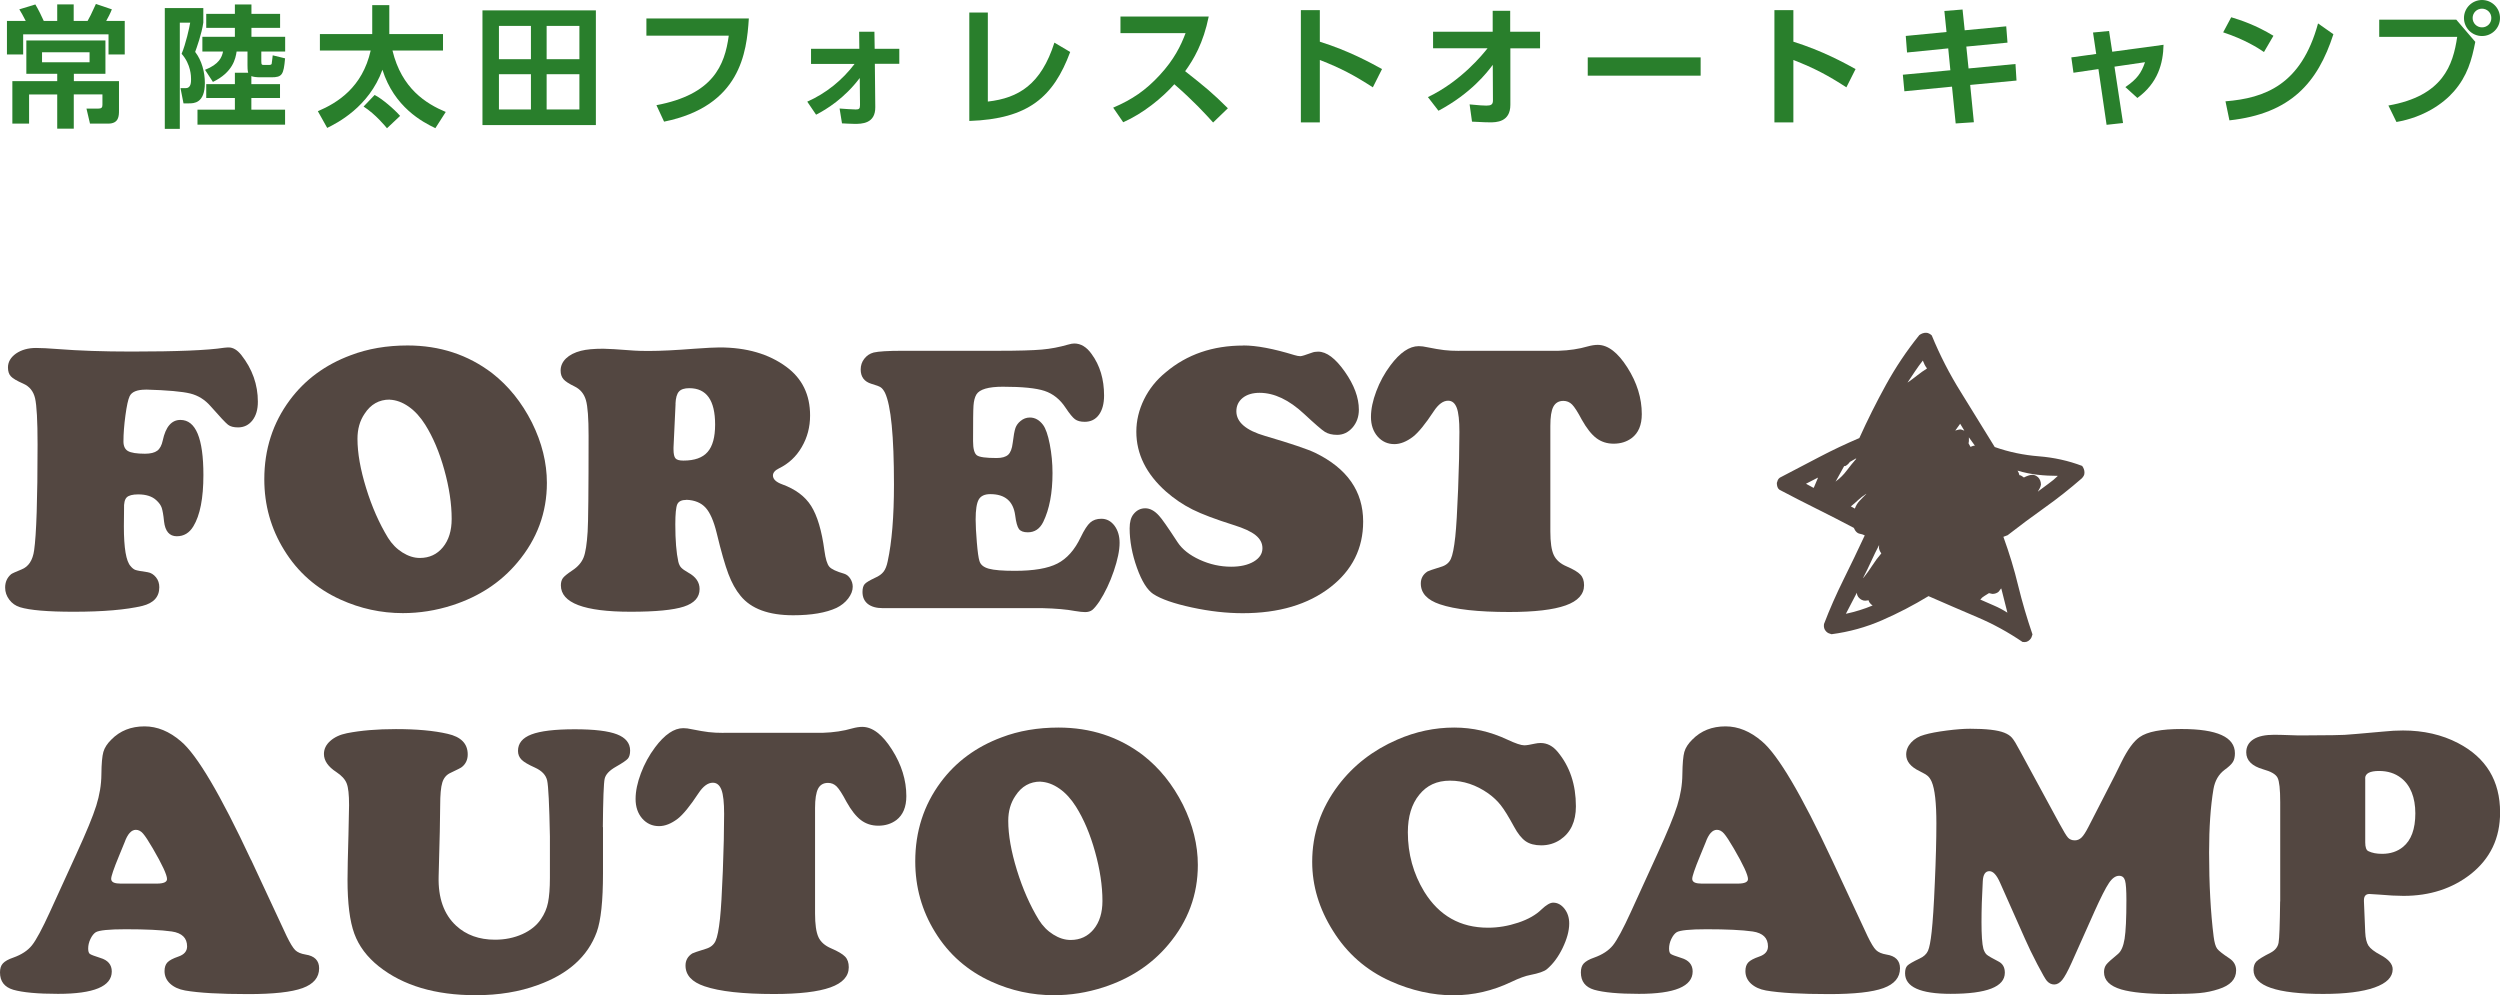
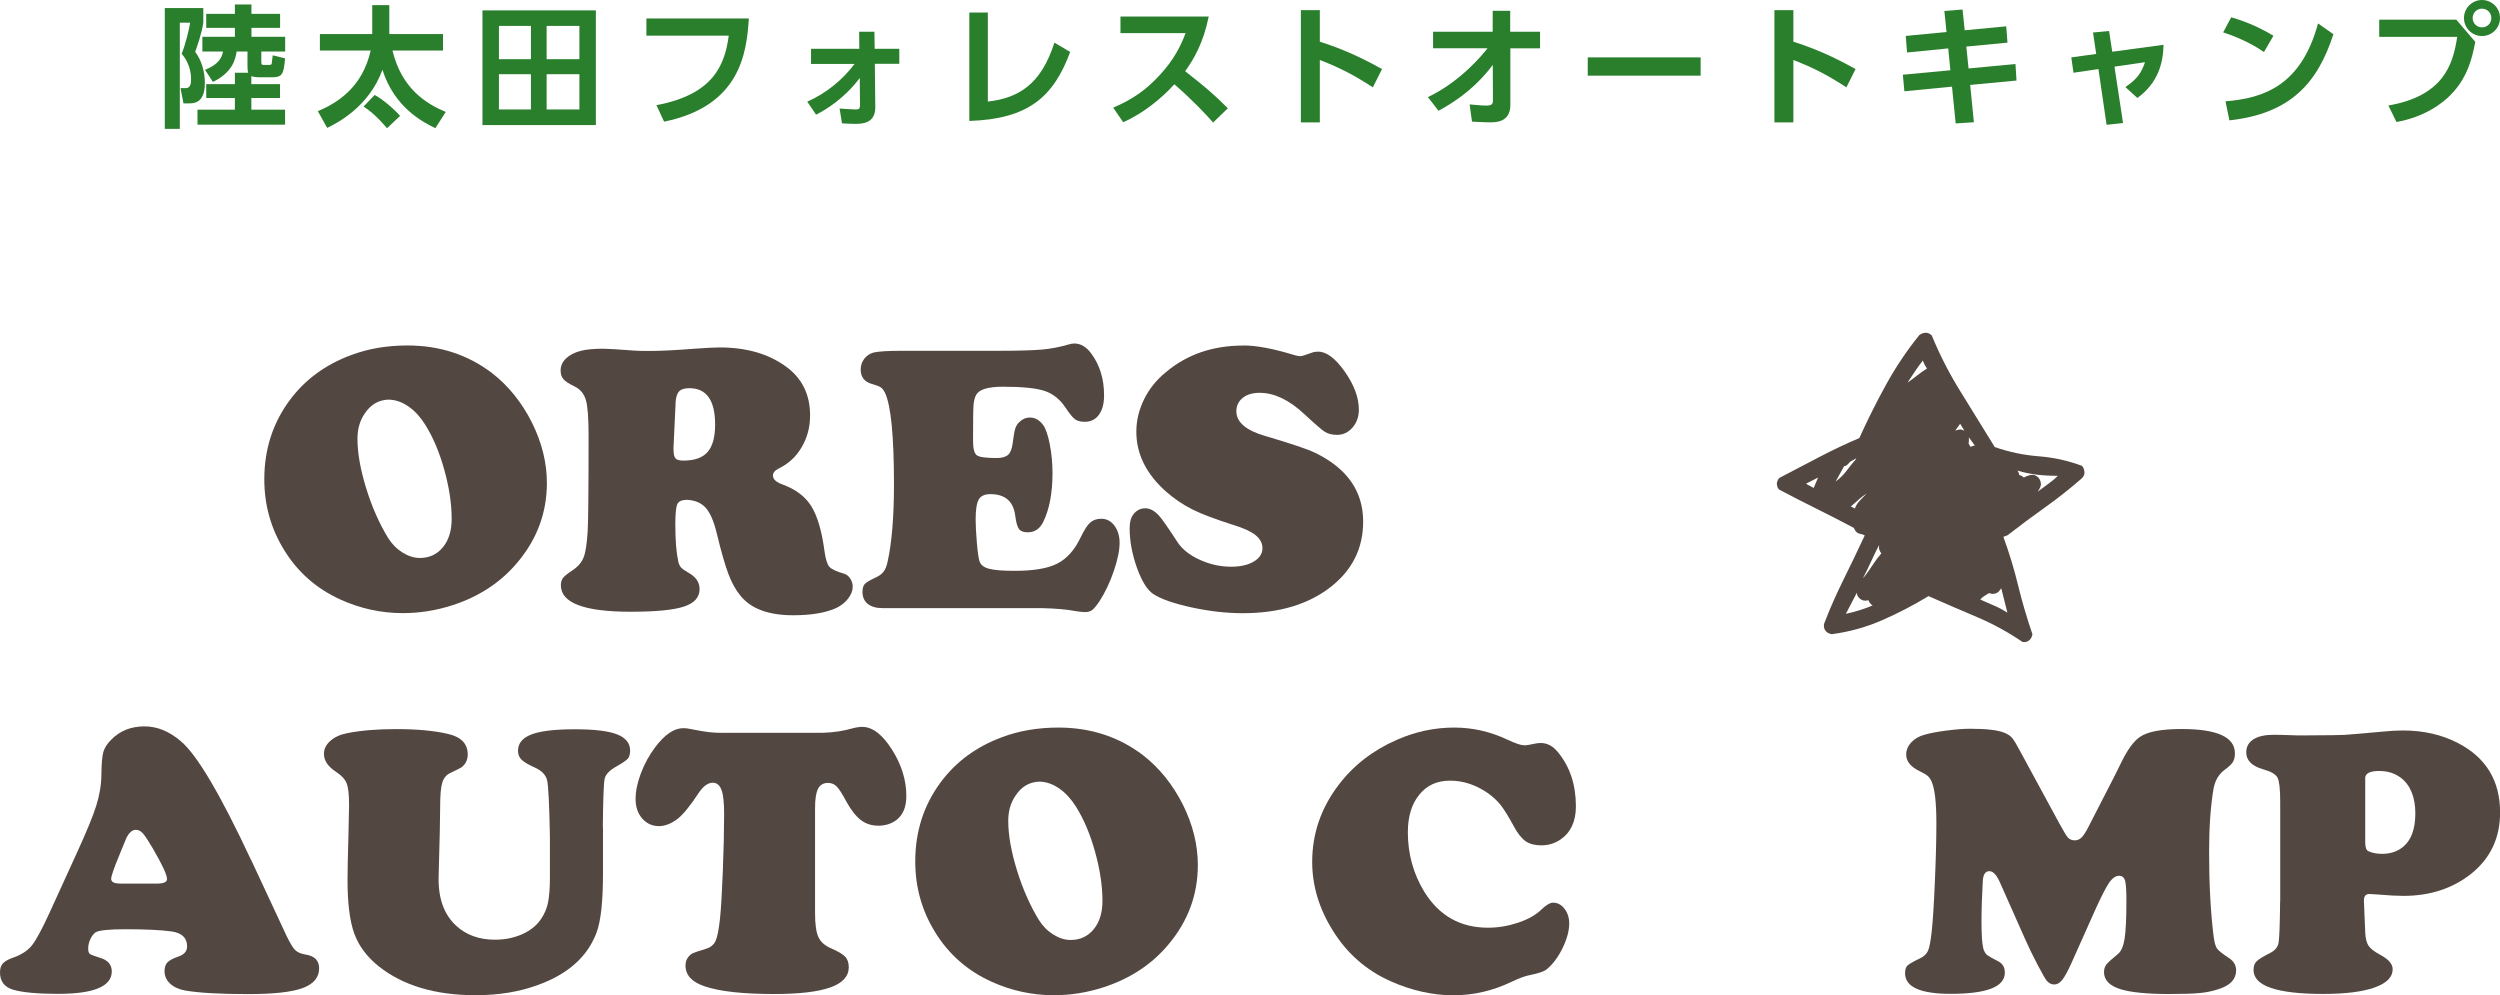
<svg xmlns="http://www.w3.org/2000/svg" id="_レイヤー_2" data-name="レイヤー 2" viewBox="0 0 291.42 116.01">
  <defs>
    <style>
      .cls-1 {
        fill: #534741;
      }

      .cls-1, .cls-2 {
        stroke-width: 0px;
      }

      .cls-2 {
        fill: #297f2c;
      }
    </style>
  </defs>
  <g id="_レイヤー_2-2" data-name="レイヤー 2">
    <g>
      <g>
-         <path class="cls-1" d="M16.98,45.42c-1.01,0-1.63.26-1.87.77-.18.38-.34,1.13-.49,2.24-.15,1.11-.23,2.12-.23,3.03,0,.54.18.92.53,1.12s1.01.31,1.98.31c.64,0,1.12-.12,1.43-.35s.52-.63.64-1.19c.34-1.6,1.03-2.4,2.06-2.4,1.79,0,2.68,2.14,2.68,6.42,0,2.71-.39,4.7-1.17,5.98-.47.78-1.11,1.16-1.93,1.16-.86,0-1.36-.58-1.49-1.74-.07-.75-.17-1.27-.27-1.58-.11-.31-.32-.6-.63-.88-.48-.45-1.19-.68-2.11-.68-.66,0-1.11.12-1.34.35s-.34.68-.31,1.34c0,.12,0,.8-.02,2.04,0,2.53.26,4.08.79,4.64.18.22.36.36.54.43.18.07.66.16,1.44.27.38.06.7.26.97.59s.39.73.39,1.16c0,1.13-.66,1.85-1.98,2.18-1.9.45-4.58.68-8.02.68-3.02,0-5.1-.18-6.24-.53-.51-.16-.93-.45-1.25-.88s-.48-.89-.48-1.41c0-.64.23-1.16.7-1.56.12-.09.52-.27,1.21-.55.82-.32,1.31-1.07,1.47-2.24.26-1.8.4-5.91.4-12.33,0-2.77-.1-4.56-.29-5.38s-.65-1.39-1.38-1.71-1.21-.6-1.44-.85c-.23-.24-.34-.59-.34-1.04,0-.64.32-1.18.94-1.62.63-.43,1.41-.65,2.33-.65.59,0,1.44.04,2.57.13,2.39.19,5.24.29,8.57.29,5.32,0,8.9-.15,10.75-.44.25-.03.44-.04.57-.04.51,0,1,.29,1.47.88,1.29,1.64,1.93,3.46,1.93,5.45,0,.91-.21,1.63-.64,2.18-.43.54-.98.81-1.67.81-.51,0-.9-.1-1.17-.31s-.94-.92-2.02-2.15c-.66-.76-1.45-1.26-2.38-1.49-.93-.23-2.66-.39-5.2-.46Z" />
        <path class="cls-1" d="M47.5,40.27c3.76,0,7.05,1.08,9.87,3.23,1.9,1.48,3.45,3.4,4.64,5.76,1.16,2.34,1.74,4.69,1.74,7.03,0,3.46-1.14,6.55-3.43,9.27-1.93,2.31-4.46,3.98-7.58,4.99-1.92.62-3.85.92-5.78.92-2.53,0-4.96-.53-7.27-1.58-2.8-1.27-4.99-3.2-6.57-5.78-1.54-2.49-2.31-5.24-2.31-8.24,0-3.49.99-6.56,2.97-9.23,1.76-2.37,4.12-4.12,7.1-5.23,1.99-.76,4.2-1.14,6.64-1.14ZM45.42,46.58c-1.23,0-2.21.55-2.92,1.65-.56.82-.83,1.79-.83,2.92,0,1.66.34,3.57,1.01,5.75.67,2.17,1.52,4.1,2.55,5.79.45.72,1.01,1.29,1.68,1.71s1.34.64,2.03.64c1.11,0,2.01-.42,2.69-1.25.68-.83,1.02-1.93,1.02-3.3,0-1.77-.29-3.68-.86-5.73-.57-2.05-1.31-3.8-2.22-5.25-.56-.89-1.2-1.6-1.93-2.11s-1.47-.78-2.22-.81Z" />
        <path class="cls-1" d="M80.02,58.27c-.56,0-.91.17-1.07.51-.15.34-.23,1.12-.23,2.35,0,1.86.12,3.31.35,4.35.07.29.18.52.33.68s.42.36.83.59c.88.48,1.32,1.12,1.32,1.91,0,.97-.61,1.65-1.83,2.05-1.22.4-3.29.6-6.21.6-5.42,0-8.13-1.03-8.13-3.08,0-.35.08-.63.24-.85.16-.21.53-.51,1.1-.89.64-.42,1.08-.93,1.31-1.51.23-.58.38-1.58.47-3,.07-1.04.11-4.77.11-11.18,0-2.04-.1-3.42-.31-4.15s-.64-1.27-1.32-1.6c-.64-.31-1.08-.59-1.3-.85-.22-.26-.33-.59-.33-1,0-.54.21-1.01.63-1.42.42-.4,1-.7,1.75-.89.63-.16,1.49-.24,2.59-.24.48,0,1.69.07,3.63.22.37.03.94.04,1.74.04,1.32,0,3.08-.09,5.27-.26,1.39-.1,2.37-.15,2.92-.15,3.13,0,5.73.75,7.78,2.26,1.85,1.36,2.77,3.25,2.77,5.67,0,1.35-.32,2.57-.97,3.68-.64,1.11-1.53,1.94-2.66,2.49-.47.23-.7.51-.7.83,0,.42.36.77,1.08,1.03,1.54.56,2.67,1.4,3.38,2.53s1.23,2.86,1.54,5.19c.13.97.32,1.59.57,1.88.25.29.83.56,1.74.82.28.09.51.27.7.56.19.29.29.6.29.96,0,.45-.18.91-.53,1.37-.35.46-.81.82-1.36,1.09-1.23.57-2.92.86-5.05.86-2.86,0-4.9-.75-6.13-2.26-.56-.67-1.03-1.52-1.42-2.55s-.85-2.62-1.37-4.79c-.34-1.39-.77-2.37-1.29-2.94-.52-.57-1.26-.88-2.23-.92ZM78.75,47.06l-.24,5.12v.2c0,.53.08.88.23,1.05.15.18.46.26.93.26,1.29,0,2.23-.33,2.81-1,.59-.67.88-1.73.88-3.2,0-2.83-1-4.24-3.01-4.24-.57,0-.97.13-1.21.4s-.37.73-.4,1.41Z" />
        <path class="cls-1" d="M105.14,40.89h11.29c2.29,0,3.95-.05,5-.14,1.05-.09,2.07-.29,3.07-.58.31-.09.55-.13.73-.13.76,0,1.44.41,2.02,1.23.97,1.33,1.45,2.94,1.45,4.83,0,.95-.2,1.7-.6,2.25-.4.55-.96.82-1.66.82-.48,0-.86-.1-1.13-.3-.27-.2-.63-.64-1.09-1.33-.64-.98-1.46-1.64-2.45-1.97-.99-.33-2.61-.49-4.87-.49-1.68,0-2.71.3-3.08.9-.19.32-.3.75-.34,1.3s-.05,1.93-.05,4.15c0,.88.15,1.42.44,1.64s1.06.32,2.31.32c.62,0,1.06-.13,1.34-.38.28-.26.45-.71.53-1.37.1-.85.21-1.43.32-1.75.11-.31.31-.59.6-.82.31-.26.67-.4,1.08-.4.6,0,1.11.29,1.54.86.31.42.57,1.18.78,2.25.21,1.08.32,2.2.32,3.37,0,2.31-.36,4.21-1.08,5.69-.4.81-1,1.21-1.8,1.21-.5,0-.84-.13-1.03-.38-.19-.26-.34-.79-.44-1.59-.22-1.66-1.19-2.48-2.9-2.48-.66,0-1.11.21-1.35.63-.24.42-.36,1.19-.36,2.32,0,.69.05,1.58.14,2.67.09,1.09.19,1.81.3,2.16.12.44.48.74,1.09.91.61.17,1.62.25,3.04.25,2.2,0,3.85-.28,4.96-.85s2.02-1.59,2.72-3.07c.41-.85.78-1.42,1.11-1.71.33-.29.76-.44,1.29-.44.62,0,1.12.27,1.53.8.4.54.6,1.21.6,2.01,0,.88-.23,1.98-.68,3.3s-1.01,2.49-1.67,3.52c-.34.5-.62.83-.83,1-.22.17-.5.25-.83.25-.28,0-.68-.04-1.21-.13-.94-.18-2.19-.29-3.76-.33h-18.63c-.75,0-1.33-.17-1.74-.49-.41-.33-.62-.79-.62-1.4,0-.42.09-.73.26-.92s.58-.43,1.21-.73c.44-.19.76-.42.98-.7s.38-.69.49-1.23c.48-2.21.73-5.19.73-8.94,0-5.65-.35-9.22-1.05-10.7-.15-.29-.31-.5-.48-.62s-.54-.26-1.1-.42c-.83-.25-1.25-.81-1.25-1.67,0-.47.14-.89.42-1.25s.64-.61,1.1-.73c.57-.13,1.68-.2,3.32-.2Z" />
        <path class="cls-1" d="M144.95,40.27c1.51,0,3.49.37,5.93,1.12.29.09.53.13.7.13.15,0,.59-.13,1.32-.4.23-.09.48-.13.75-.13.98,0,2.02.78,3.11,2.33s1.64,3.03,1.64,4.44c0,.82-.25,1.51-.74,2.08-.49.56-1.09.85-1.79.85-.59,0-1.06-.12-1.43-.35-.37-.23-1.17-.93-2.42-2.09-1.76-1.64-3.49-2.46-5.19-2.46-.82,0-1.48.2-1.97.59-.49.4-.74.92-.74,1.56,0,1.27,1.12,2.23,3.36,2.88,3.03.89,4.97,1.55,5.82,1.96,3.74,1.82,5.6,4.49,5.6,8.02,0,3.12-1.27,5.67-3.82,7.65-2.61,2.02-6.01,3.03-10.22,3.03-1.88,0-3.85-.22-5.93-.67-2.08-.45-3.58-.97-4.5-1.57-.7-.47-1.34-1.49-1.9-3.06-.56-1.57-.85-3.11-.85-4.6,0-.72.15-1.26.44-1.63.37-.47.83-.7,1.38-.7s1.09.29,1.6.86c.31.32,1.03,1.35,2.17,3.1.54.82,1.4,1.5,2.58,2.04s2.4.81,3.66.81c1.08,0,1.96-.2,2.64-.6.67-.4,1.01-.92,1.01-1.55,0-.59-.26-1.09-.79-1.52s-1.38-.82-2.57-1.19c-2.09-.66-3.69-1.26-4.79-1.81-1.1-.55-2.12-1.24-3.08-2.08-2.31-2.05-3.47-4.38-3.47-6.99,0-1.29.3-2.54.9-3.77.6-1.22,1.45-2.28,2.55-3.17,2.46-2.07,5.46-3.1,9.01-3.1Z" />
-         <path class="cls-1" d="M170.09,40.89h11.58c1.25-.04,2.38-.21,3.41-.51.44-.12.83-.18,1.16-.18,1.19,0,2.34.88,3.46,2.64,1.12,1.76,1.68,3.57,1.68,5.43,0,1.27-.39,2.2-1.17,2.79-.59.44-1.29.66-2.11.66-.78,0-1.45-.22-2.02-.65-.57-.43-1.13-1.15-1.69-2.14-.48-.91-.86-1.5-1.14-1.78s-.62-.42-1.01-.42c-.54,0-.93.23-1.17.68s-.35,1.2-.35,2.24v12.3c0,1.26.13,2.18.4,2.75s.76,1.01,1.49,1.32c.79.34,1.33.66,1.61.96.29.3.43.71.43,1.24,0,1.05-.71,1.84-2.14,2.35-1.43.51-3.62.77-6.58.77-3.63,0-6.33-.3-8.09-.9-1.48-.5-2.22-1.3-2.22-2.42,0-.6.26-1.07.79-1.41.13-.07.65-.25,1.56-.53.56-.16.94-.47,1.15-.92.21-.45.38-1.33.52-2.61.12-1.14.23-2.99.33-5.55.1-2.56.15-4.77.15-6.65,0-1.32-.1-2.26-.31-2.81s-.54-.83-1.01-.83c-.57,0-1.13.41-1.67,1.23-.98,1.49-1.79,2.48-2.42,2.97-.75.57-1.47.86-2.17.86-.79,0-1.44-.3-1.96-.89-.51-.59-.77-1.35-.77-2.27s.21-1.91.62-3,.96-2.1,1.65-3.02c1.11-1.49,2.21-2.24,3.3-2.24.29,0,.63.04,1.01.13.79.16,1.44.27,1.95.33.5.06,1.09.09,1.75.09Z" />
        <path class="cls-1" d="M235.79,74.85c-1.67-1.14-3.45-2.12-5.34-2.92s-3.77-1.62-5.65-2.44c-1.73,1.05-3.53,1.99-5.41,2.81s-3.84,1.36-5.89,1.63c-.12-.03-.23-.07-.33-.11s-.2-.11-.29-.2c-.12-.12-.2-.25-.24-.4-.04-.15-.05-.31-.02-.48.67-1.76,1.44-3.49,2.29-5.21s1.67-3.42,2.46-5.12c-.18-.09-.35-.15-.53-.18-.18-.03-.32-.1-.44-.22-.09-.09-.15-.17-.18-.24-.03-.07-.07-.15-.13-.24-1.44-.76-2.88-1.5-4.33-2.22-1.45-.72-2.89-1.46-4.33-2.22-.12-.09-.2-.2-.24-.33s-.07-.29-.07-.46c.03-.12.07-.23.11-.33.04-.1.12-.2.24-.29,1.52-.79,3.05-1.59,4.59-2.4,1.54-.81,3.1-1.54,4.68-2.22.94-2.08,1.97-4.15,3.1-6.2,1.13-2.05,2.42-3.98,3.89-5.8.12-.09.24-.15.37-.2s.27-.07.42-.07c.12,0,.23.03.35.09.12.06.22.13.31.22.94,2.29,2.07,4.5,3.41,6.64,1.33,2.14,2.64,4.26,3.93,6.37,1.67.59,3.38.94,5.14,1.08s3.44.51,5.05,1.12c.09.12.15.24.2.37s.07.27.07.42-.03.27-.09.37c-.06.1-.13.2-.22.29-1.38,1.2-2.8,2.33-4.28,3.38s-2.94,2.14-4.37,3.25l-.48.18v.04c.67,1.85,1.25,3.73,1.71,5.65.47,1.92,1.03,3.82,1.67,5.69-.03.12-.07.23-.11.33-.04.1-.11.2-.2.29-.12.12-.24.2-.37.24s-.29.05-.46.02ZM211.44,56.83l.48-1.14h-.04l-1.36.7.88.48.04-.04ZM213.99,56.08h-.04l.04.04v-.04ZM214.04,56.08c.47-.35.88-.76,1.23-1.23.35-.47.72-.92,1.1-1.36l-.04-.04-.7.4c-.06.09-.13.18-.22.26s-.19.16-.31.22h-.13l-.97,1.76h.04ZM218.3,70.59c-.09-.06-.18-.13-.26-.22s-.15-.18-.18-.26l-.04-.13h-.04l-.35.04c-.15,0-.28-.03-.4-.09-.12-.06-.22-.13-.31-.22s-.15-.18-.2-.29c-.04-.1-.07-.21-.07-.33-.21.41-.42.82-.64,1.23-.22.41-.43.82-.64,1.23.56-.12,1.09-.26,1.6-.42.51-.16,1.02-.34,1.52-.55ZM216.23,59.25c.12-.32.3-.62.55-.88s.5-.53.77-.79h-.04c-.32.21-.62.44-.9.7s-.56.51-.86.75l.48.26v-.04ZM216.37,53.45h-.04l.04.04v-.04ZM217.24,67.33c.35-.44.69-.91,1.01-1.41.32-.5.67-.97,1.05-1.41-.09-.12-.16-.25-.22-.4-.06-.15-.07-.29-.04-.44v-.13c-.32.62-.63,1.25-.92,1.89-.29.64-.6,1.27-.92,1.89l.04.04v-.04ZM217.24,67.38l-.04-.04v.04h.04ZM217.2,67.38v.04-.04ZM217.55,57.53v.04-.04ZM219.09,63.55h-.04.04ZM220.14,69.79h-.04.04ZM222.34,44.61c.38-.26.75-.54,1.12-.83.37-.29.75-.57,1.17-.83-.12-.15-.21-.3-.29-.46-.07-.16-.14-.31-.2-.46-.32.41-.63.83-.92,1.27-.29.44-.59.88-.88,1.32v.04-.04ZM228.49,49.4l-.57.79c.12-.03.23-.06.33-.09.1-.03.21-.04.33-.04.06.03.12.05.2.07.07.02.14.04.2.07l-.48-.79ZM230.21,51.95l-.7-.97v.44l-.04.26c.03.06.07.12.11.2.04.07.08.14.11.2h.04c.06-.03.13-.06.22-.09.09-.03.18-.04.26-.04ZM233.99,71.42v-.04l-.7-2.77h-.04l-.26.35c-.09.09-.2.15-.33.2s-.27.07-.42.07l-.39-.09c-.18.12-.35.23-.53.33-.18.1-.34.24-.48.42.53.23,1.06.47,1.6.7.54.23,1.06.51,1.56.83ZM237.59,57.27c.38-.29.78-.59,1.19-.88.41-.29.78-.6,1.1-.92-.79,0-1.58-.04-2.37-.13s-1.57-.25-2.33-.48c.06.09.1.17.13.24.03.07.06.17.09.29.09,0,.18.03.26.09.09.06.18.12.26.18.18-.09.34-.16.51-.22.16-.06.33-.09.51-.09.12,0,.23.03.35.09.12.06.22.13.31.22s.16.21.22.35c.06.15.09.31.09.48-.03.18-.08.32-.15.44-.07.12-.14.23-.2.35v.04l.04-.04Z" />
        <path class="cls-1" d="M29.27,100.23l4.15,8.9c.4.82.73,1.36.99,1.62s.67.43,1.21.52c1.05.16,1.58.7,1.58,1.6,0,1.07-.64,1.84-1.93,2.31s-3.4.7-6.33.7c-3.31,0-5.76-.14-7.36-.42-.73-.13-1.32-.4-1.75-.8s-.65-.89-.65-1.46c0-.44.11-.78.34-1.02.23-.24.65-.46,1.26-.67.69-.23,1.03-.63,1.03-1.19,0-.98-.59-1.56-1.78-1.74-1.27-.18-3.07-.26-5.38-.26-1.95,0-3.11.12-3.49.35-.23.15-.44.41-.62.79s-.26.75-.26,1.1c0,.32.06.53.19.63s.53.25,1.22.47c.89.26,1.34.79,1.34,1.58,0,1.74-2.09,2.61-6.26,2.61-2.37,0-4.12-.16-5.23-.48-1.03-.31-1.54-.98-1.54-2.02,0-.45.11-.81.34-1.05.23-.25.63-.48,1.22-.68.95-.34,1.67-.81,2.16-1.42.49-.61,1.19-1.91,2.1-3.9l3.1-6.79c1.14-2.49,1.91-4.35,2.3-5.59s.59-2.45.6-3.64c.01-1.26.09-2.13.23-2.63.14-.49.45-.97.93-1.44,1.01-1.03,2.3-1.54,3.87-1.54,1.48,0,2.89.58,4.24,1.74,1.88,1.58,4.6,6.19,8.17,13.82ZM13.97,103h4.31c.79,0,1.19-.18,1.19-.53,0-.48-.55-1.67-1.65-3.56-.5-.86-.88-1.44-1.14-1.74s-.54-.44-.84-.44c-.53,0-.97.49-1.32,1.47-.06.13-.27.65-.64,1.56-.62,1.49-.92,2.39-.92,2.68,0,.37.34.55,1.01.55Z" />
        <path class="cls-1" d="M70.29,96.41v5.36c0,3.24-.24,5.53-.73,6.88-1.04,2.84-3.33,4.9-6.86,6.17-2.14.79-4.56,1.19-7.25,1.19-4.7,0-8.47-1.12-11.29-3.36-1.38-1.1-2.33-2.37-2.86-3.82s-.79-3.54-.79-6.28c0-1.07.04-2.83.11-5.27.04-1.73.07-2.87.07-3.43,0-1.22-.09-2.06-.28-2.53-.18-.47-.58-.91-1.2-1.32-.97-.63-1.45-1.33-1.45-2.11,0-.57.24-1.08.74-1.52.49-.44,1.14-.74,1.94-.9,1.61-.32,3.52-.48,5.71-.48,2.42,0,4.42.18,6.02.55,1.57.35,2.35,1.15,2.35,2.4,0,.62-.23,1.11-.68,1.47-.1.09-.54.31-1.32.68-.47.21-.79.58-.96,1.12-.17.54-.25,1.44-.25,2.68s-.06,4.03-.18,8.26c-.07,2.52.61,4.44,2.04,5.76,1.17,1.08,2.68,1.63,4.53,1.63,1.17,0,2.23-.22,3.19-.65.95-.43,1.68-1.02,2.18-1.77.39-.57.67-1.21.81-1.91s.22-1.66.22-2.88v-4.83c-.07-3.71-.18-5.88-.32-6.51-.14-.64-.61-1.14-1.42-1.51-.76-.34-1.28-.64-1.56-.92s-.42-.62-.42-1.03c0-.88.52-1.52,1.57-1.92,1.05-.4,2.73-.6,5.04-.6s3.92.2,4.93.59,1.53,1.03,1.53,1.89c0,.42-.09.74-.26.94s-.64.52-1.38.94c-.78.44-1.22.91-1.33,1.42-.11.51-.18,2.38-.21,5.64Z" />
        <path class="cls-1" d="M84.35,85.42h11.58c1.25-.04,2.38-.21,3.41-.51.44-.12.83-.18,1.17-.18,1.19,0,2.34.88,3.46,2.64,1.12,1.76,1.68,3.57,1.68,5.43,0,1.27-.39,2.2-1.16,2.79-.59.44-1.29.66-2.11.66-.78,0-1.45-.22-2.02-.65-.57-.43-1.14-1.15-1.69-2.14-.48-.91-.86-1.5-1.14-1.78s-.62-.42-1.01-.42c-.54,0-.93.23-1.16.68s-.35,1.2-.35,2.24v12.3c0,1.26.13,2.18.39,2.75s.76,1.01,1.49,1.32c.79.34,1.33.66,1.62.96.29.3.43.71.43,1.24,0,1.05-.71,1.84-2.14,2.35-1.43.51-3.62.77-6.58.77-3.63,0-6.33-.3-8.09-.9-1.48-.5-2.22-1.3-2.22-2.42,0-.6.26-1.07.79-1.41.13-.07.65-.25,1.56-.53.56-.16.94-.47,1.15-.92.21-.45.38-1.33.52-2.61.12-1.14.23-2.99.33-5.55.1-2.56.15-4.77.15-6.65,0-1.32-.1-2.26-.31-2.81s-.54-.83-1.01-.83c-.57,0-1.13.41-1.67,1.23-.98,1.49-1.79,2.48-2.42,2.97-.75.57-1.47.86-2.18.86-.79,0-1.44-.3-1.96-.89-.51-.59-.77-1.35-.77-2.27s.21-1.91.62-3,.96-2.1,1.65-3.02c1.11-1.49,2.21-2.24,3.29-2.24.29,0,.63.04,1.01.13.79.16,1.44.27,1.94.33.5.06,1.09.09,1.75.09Z" />
        <path class="cls-1" d="M123.38,84.81c3.76,0,7.05,1.08,9.87,3.23,1.9,1.48,3.45,3.4,4.64,5.76,1.16,2.34,1.74,4.69,1.74,7.03,0,3.46-1.14,6.55-3.43,9.27-1.93,2.31-4.46,3.98-7.58,4.99-1.92.62-3.84.92-5.78.92-2.53,0-4.96-.53-7.27-1.58-2.8-1.27-4.99-3.2-6.57-5.78-1.54-2.49-2.31-5.24-2.31-8.24,0-3.49.99-6.56,2.97-9.23,1.76-2.37,4.12-4.12,7.1-5.23,1.99-.76,4.21-1.14,6.64-1.14ZM121.29,91.11c-1.23,0-2.21.55-2.92,1.65-.56.82-.84,1.79-.84,2.92,0,1.66.34,3.57,1.01,5.75.67,2.17,1.52,4.1,2.55,5.79.45.72,1.01,1.29,1.68,1.71.67.42,1.34.64,2.03.64,1.11,0,2.01-.42,2.69-1.25s1.02-1.93,1.02-3.3c0-1.77-.29-3.68-.86-5.73s-1.31-3.8-2.22-5.25c-.56-.89-1.2-1.6-1.93-2.11s-1.47-.78-2.22-.81Z" />
        <path class="cls-1" d="M169.52,84.81c2.14,0,4.2.47,6.2,1.41.94.44,1.59.66,1.96.66.26,0,.69-.07,1.27-.2.19-.04.4-.07.64-.07.76,0,1.43.35,2,1.05,1.41,1.7,2.11,3.81,2.11,6.33,0,1.77-.61,3.07-1.82,3.89-.66.44-1.4.66-2.22.66-.75,0-1.36-.16-1.82-.48s-.92-.89-1.36-1.71c-.63-1.16-1.14-1.99-1.54-2.49-.39-.5-.88-.96-1.45-1.37-1.42-1-2.91-1.49-4.46-1.49s-2.71.55-3.59,1.64c-.89,1.09-1.33,2.55-1.33,4.38,0,2.52.64,4.83,1.91,6.92,1.73,2.8,4.2,4.2,7.43,4.2,1.19,0,2.36-.2,3.53-.59s2.07-.91,2.71-1.54c.56-.53,1.01-.79,1.36-.79.51,0,.95.24,1.32.71.37.48.55,1.05.55,1.72,0,.85-.26,1.8-.77,2.86-.51,1.05-1.13,1.88-1.85,2.48-.31.25-.94.47-1.91.66-.56.1-1.3.37-2.22.81-2.17,1.04-4.42,1.56-6.77,1.56s-4.88-.55-7.32-1.65c-2.83-1.27-5.06-3.23-6.7-5.87-1.61-2.56-2.42-5.24-2.42-8.04,0-3.25,1.01-6.22,3.03-8.9,1.76-2.33,4.05-4.11,6.88-5.34,2.15-.94,4.37-1.41,6.66-1.41Z" />
-         <path class="cls-1" d="M213.55,100.23l4.15,8.9c.4.82.72,1.36.99,1.62s.67.43,1.21.52c1.05.16,1.58.7,1.58,1.6,0,1.07-.64,1.84-1.93,2.31s-3.4.7-6.33.7c-3.31,0-5.76-.14-7.36-.42-.73-.13-1.31-.4-1.75-.8-.43-.4-.65-.89-.65-1.46,0-.44.11-.78.34-1.02.23-.24.65-.46,1.26-.67.69-.23,1.03-.63,1.03-1.19,0-.98-.59-1.56-1.78-1.74-1.28-.18-3.07-.26-5.38-.26-1.95,0-3.11.12-3.49.35-.23.15-.44.41-.62.79s-.26.75-.26,1.1c0,.32.06.53.19.63.12.1.53.25,1.22.47.89.26,1.34.79,1.34,1.58,0,1.74-2.09,2.61-6.26,2.61-2.37,0-4.12-.16-5.23-.48-1.03-.31-1.54-.98-1.54-2.02,0-.45.11-.81.34-1.05s.63-.48,1.22-.68c.95-.34,1.67-.81,2.17-1.42.49-.61,1.19-1.91,2.1-3.9l3.1-6.79c1.14-2.49,1.91-4.35,2.3-5.59.39-1.24.59-2.45.6-3.64.02-1.26.09-2.13.23-2.63.14-.49.45-.97.93-1.44,1.01-1.03,2.3-1.54,3.87-1.54,1.48,0,2.89.58,4.24,1.74,1.88,1.58,4.6,6.19,8.17,13.82ZM198.26,103h4.31c.79,0,1.19-.18,1.19-.53,0-.48-.55-1.67-1.65-3.56-.5-.86-.88-1.44-1.14-1.74s-.54-.44-.83-.44c-.53,0-.97.49-1.32,1.47-.06.13-.27.65-.64,1.56-.62,1.49-.92,2.39-.92,2.68,0,.37.34.55,1.01.55Z" />
        <path class="cls-1" d="M244.12,106.32l-2.64,5.91c-.45,1-.82,1.67-1.1,2.01-.28.34-.59.52-.92.52s-.61-.14-.86-.42c-.16-.18-.53-.82-1.11-1.93s-1.06-2.1-1.44-2.97l-2.9-6.53c-.4-.91-.81-1.36-1.25-1.36-.47,0-.73.39-.77,1.16-.1,1.73-.15,3.33-.15,4.79s.07,2.56.22,3.1c.1.32.24.56.41.7s.63.41,1.37.79c.48.25.72.68.72,1.3,0,1.64-2.1,2.46-6.31,2.46-3.54,0-5.32-.8-5.32-2.4,0-.41.09-.71.27-.89s.66-.46,1.42-.82c.48-.22.81-.52.98-.9s.31-1.12.43-2.22c.13-1.17.26-3.09.37-5.77.12-2.67.18-4.96.18-6.87,0-2.39-.18-4.01-.55-4.86-.13-.29-.28-.51-.45-.66-.17-.15-.49-.34-.96-.57-1.04-.5-1.56-1.14-1.56-1.93,0-.51.19-.98.58-1.41.39-.42.9-.73,1.55-.9.64-.19,1.5-.35,2.58-.49,1.08-.14,1.99-.21,2.74-.21,1.88,0,3.2.15,3.98.46.38.15.68.34.9.59s.53.76.94,1.54l4.57,8.42c.5.92.84,1.49,1.03,1.69s.45.31.79.31c.29,0,.55-.11.78-.33.23-.22.49-.63.8-1.23l3.1-6.04c.38-.78.63-1.28.75-1.52.72-1.46,1.43-2.44,2.13-2.92.89-.63,2.52-.94,4.88-.94,4.15,0,6.22.94,6.22,2.83,0,.42-.08.77-.24,1.02-.16.26-.49.57-.99.93-.67.51-1.1,1.25-1.27,2.22-.34,2.02-.51,4.48-.51,7.38,0,3.74.18,7.01.53,9.82.09.69.22,1.16.41,1.41s.66.62,1.42,1.12c.53.35.79.82.79,1.41,0,1.03-.68,1.75-2.04,2.18-.7.23-1.44.39-2.22.46-.78.07-1.97.11-3.58.11-2.48,0-4.32-.18-5.54-.53-1.35-.4-2.02-1.07-2.02-2.02,0-.35.09-.64.26-.87s.63-.64,1.36-1.24c.38-.31.64-.9.78-1.78.14-.88.21-2.37.21-4.48,0-1.17-.05-1.94-.16-2.31-.11-.37-.34-.55-.69-.55-.41,0-.81.28-1.19.85-.38.56-.95,1.69-1.71,3.37Z" />
        <path class="cls-1" d="M265.8,105.07v-11.56c0-1.49-.1-2.44-.31-2.85s-.76-.73-1.67-.98c-1.32-.38-1.98-1.04-1.98-1.98,0-.66.28-1.16.84-1.52s1.36-.53,2.42-.53c.35,0,1.22.02,2.62.07h1.32c2.43-.01,3.86-.03,4.27-.06.42-.02,1.91-.15,4.47-.38.85-.09,1.63-.13,2.33-.13,2.4,0,4.54.49,6.42,1.47,3.27,1.7,4.9,4.39,4.9,8.09,0,2.99-1.14,5.38-3.43,7.19-2.15,1.68-4.76,2.53-7.82,2.53-.78,0-1.73-.05-2.86-.15-.6-.04-.97-.07-1.12-.07-.42,0-.64.24-.64.73v.13l.15,3.6c.03.7.16,1.23.38,1.57.23.34.69.7,1.39,1.07.95.51,1.43,1.07,1.43,1.67,0,.92-.7,1.63-2.11,2.13s-3.4.75-5.98.75c-5.42,0-8.13-.93-8.13-2.79,0-.44.12-.78.35-1.01s.78-.57,1.65-1.01c.53-.28.83-.67.92-1.16s.15-2.1.18-4.81ZM275.71,90.72v7.47c0,.57.12.92.37,1.03.43.21.96.31,1.6.31.97,0,1.78-.27,2.44-.81.95-.78,1.43-2.08,1.43-3.91s-.56-3.28-1.67-4.13c-.7-.54-1.55-.81-2.55-.81-1.08,0-1.63.29-1.63.86Z" />
      </g>
      <g>
-         <path class="cls-2" d="M6.67,2.44V.51h1.92v1.93h1.62c.2-.35.45-.81.97-1.98l1.86.63c-.18.46-.46,1.01-.66,1.35h2.16v3.91h-1.89v-2.35H2.7v2.35H.81v-3.91h2.19c-.21-.44-.67-1.24-.75-1.35l1.87-.57c.32.52.81,1.52.98,1.92h1.56ZM8.6,11.01v3.99h-1.93v-3.99h-3.28v3.4h-1.95v-4.95h5.23v-.86h-3.6v-3.88h9.22v3.88h-3.68v.86h5.26v3.42c0,.64-.02,1.53-1.26,1.53h-2.12l-.41-1.75h1.35c.38,0,.51-.11.51-.43v-1.23h-3.33ZM10.44,6.09h-5.54v1.17h5.54v-1.17Z" />
        <path class="cls-2" d="M19.21.94h4.49v1.69c-.18,1.3-.8,3.01-.95,3.42.77,1,1.13,2.36,1.13,3.62,0,2.38-1.29,2.38-1.86,2.38h-.63l-.35-1.78h.63c.6,0,.6-.71.6-1.04,0-.29,0-1.72-1.1-2.96.49-1.15.91-3.07,1-3.63h-1.21v12.38h-1.75V.94ZM28.93,8.48c-.08-.28-.08-.63-.08-.89v-1.58h-1.27c-.12.83-.44,2.42-2.76,3.54l-.92-1.41c1.66-.66,1.96-1.47,2.1-2.13h-2.41v-1.72h3.79v-1.04h-3.34v-1.63h3.34V.52h1.93v1.1h3.34v1.63h-3.34v1.04h3.93v1.72h-2.78v1.12c0,.44.06.44.35.44h.54c.12,0,.31-.02.32-.14.05-.26.09-.84.12-.98l1.44.35c-.17,1.92-.34,2.21-1.6,2.21h-1.23c-.57,0-.87-.05-1.1-.14v.94h3.34v1.61h-3.34v1.36h3.93v1.75h-10.21v-1.75h4.36v-1.36h-3.34v-1.61h3.34v-1.33h1.55Z" />
        <path class="cls-2" d="M37.06,12.96c2.27-.97,5.18-2.76,6.15-7.07h-5.92v-1.92h6.1V.6h1.99v3.37h6.26v1.92h-5.89c1.07,4.45,3.93,6.2,6.21,7.16l-1.21,1.89c-1.49-.71-4.8-2.45-6.17-6.81-1.58,4.37-5.34,6.24-6.44,6.78l-1.09-1.95ZM43.67,11.07c.86.43,2.29,1.66,2.97,2.44l-1.53,1.44c-.15-.18-1.32-1.63-2.73-2.53l1.29-1.35Z" />
        <path class="cls-2" d="M69.46,1.21v13.37h-13.22V1.21h13.22ZM61.89,3.02h-3.73v3.88h3.73v-3.88ZM61.89,8.65h-3.73v4.11h3.73v-4.11ZM67.54,3.02h-3.82v3.88h3.82v-3.88ZM67.54,8.65h-3.82v4.11h3.82v-4.11Z" />
        <path class="cls-2" d="M87.29,2.16c-.25,3.96-.97,10.21-9.88,12.02l-.89-1.92c6.59-1.24,7.96-4.62,8.43-8.1h-9.6v-2.01h11.93Z" />
        <path class="cls-2" d="M94.54,7.44v-1.75h5.63l-.02-1.99h1.78l.03,1.99h2.87v1.75h-2.85l.05,5.05c.02,1.95-1.61,1.95-2.41,1.95-.43,0-1.2-.05-1.47-.06l-.28-1.73c.4.03,1.49.11,1.87.11s.51-.06.51-.51l-.03-3.16c-1.75,2.33-3.85,3.65-5.09,4.28l-1.03-1.52c2.19-.97,4.08-2.5,5.52-4.4h-5.08Z" />
        <path class="cls-2" d="M115.15,11.84c3.6-.41,6.21-2.01,7.76-6.87l1.84,1.09c-1.95,5.23-4.85,7.81-11.76,8.04V1.46h2.16v10.38Z" />
        <path class="cls-2" d="M140.9,1.92c-.63,3.11-1.76,5.01-2.75,6.38,2.33,1.84,3.16,2.51,4.98,4.32l-1.72,1.66c-.94-1.04-2.24-2.47-4.52-4.46-1.44,1.61-3.63,3.4-5.96,4.43l-1.17-1.7c2.22-.95,3.79-2.02,5.43-3.8,1.66-1.79,2.47-3.44,3.01-4.89h-7.59v-1.93h10.29Z" />
        <path class="cls-2" d="M160.03,10.18c-2.21-1.43-3.71-2.22-6.18-3.19v7.28h-2.21V1.18h2.21v3.68c3.45,1.09,5.9,2.45,7.25,3.19l-1.07,2.13Z" />
        <path class="cls-2" d="M167.05,5.63v-1.93h6.95V1.26h2.04v2.44h3.48v1.93h-3.46v6.59c0,2.04-1.69,2.04-2.38,2.04-.32,0-.49,0-2.09-.08l-.28-2.01c1.17.11,1.58.14,1.95.14.52,0,.77-.11.77-.58l-.02-4.17c-.63.84-2.5,3.31-6.33,5.35l-1.23-1.59c3.9-1.87,6.43-5.03,6.95-5.69h-6.35Z" />
        <path class="cls-2" d="M198.24,6.69v2.13h-13.16v-2.13h13.16Z" />
        <path class="cls-2" d="M215.23,10.18c-2.21-1.43-3.71-2.22-6.18-3.19v7.28h-2.21V1.18h2.21v3.68c3.45,1.09,5.9,2.45,7.25,3.19l-1.07,2.13Z" />
        <path class="cls-2" d="M233.86,3.05l.15,1.92-4.8.46.26,2.55,5.47-.52.12,1.93-5.4.51.43,4.35-2.12.14-.43-4.29-5.55.54-.18-1.93,5.54-.52-.25-2.55-4.8.48-.15-1.93,4.75-.46-.25-2.45,2.12-.17.25,2.42,4.83-.46Z" />
        <path class="cls-2" d="M247.48,14.34l-1.92.21-.95-6.5-2.91.43-.25-1.79,2.9-.4-.37-2.5,1.87-.18.37,2.42,5.98-.81c-.05,2.15-.63,4.43-3.05,6.2l-1.4-1.27c1.33-.9,1.87-1.64,2.29-2.9l-3.56.52,1,6.58Z" />
        <path class="cls-2" d="M263.9,6.06c-.67-.46-2.25-1.47-4.75-2.29l.94-1.76c1.12.34,2.84.9,4.92,2.16l-1.1,1.89ZM259.43,11.81c4.55-.37,8.82-1.89,10.78-9.08l1.79,1.26c-1.83,5.66-4.98,9.26-12.12,10.04l-.46-2.22Z" />
        <path class="cls-2" d="M286.32,2.29l2.22,2.59c-.41,2.1-.92,3.97-2.5,5.78-1.27,1.46-3.54,3.01-6.69,3.56l-.94-1.92c6.38-1.12,7.53-4.71,8.02-8h-9.09v-2.01h8.97ZM291.42,2.1c0,1.17-.94,2.1-2.1,2.1s-2.1-.94-2.1-2.1.95-2.1,2.1-2.1,2.1.92,2.1,2.1ZM288.23,2.1c0,.61.49,1.09,1.09,1.09s1.09-.46,1.09-1.09-.51-1.09-1.09-1.09-1.09.46-1.09,1.09Z" />
      </g>
    </g>
  </g>
</svg>